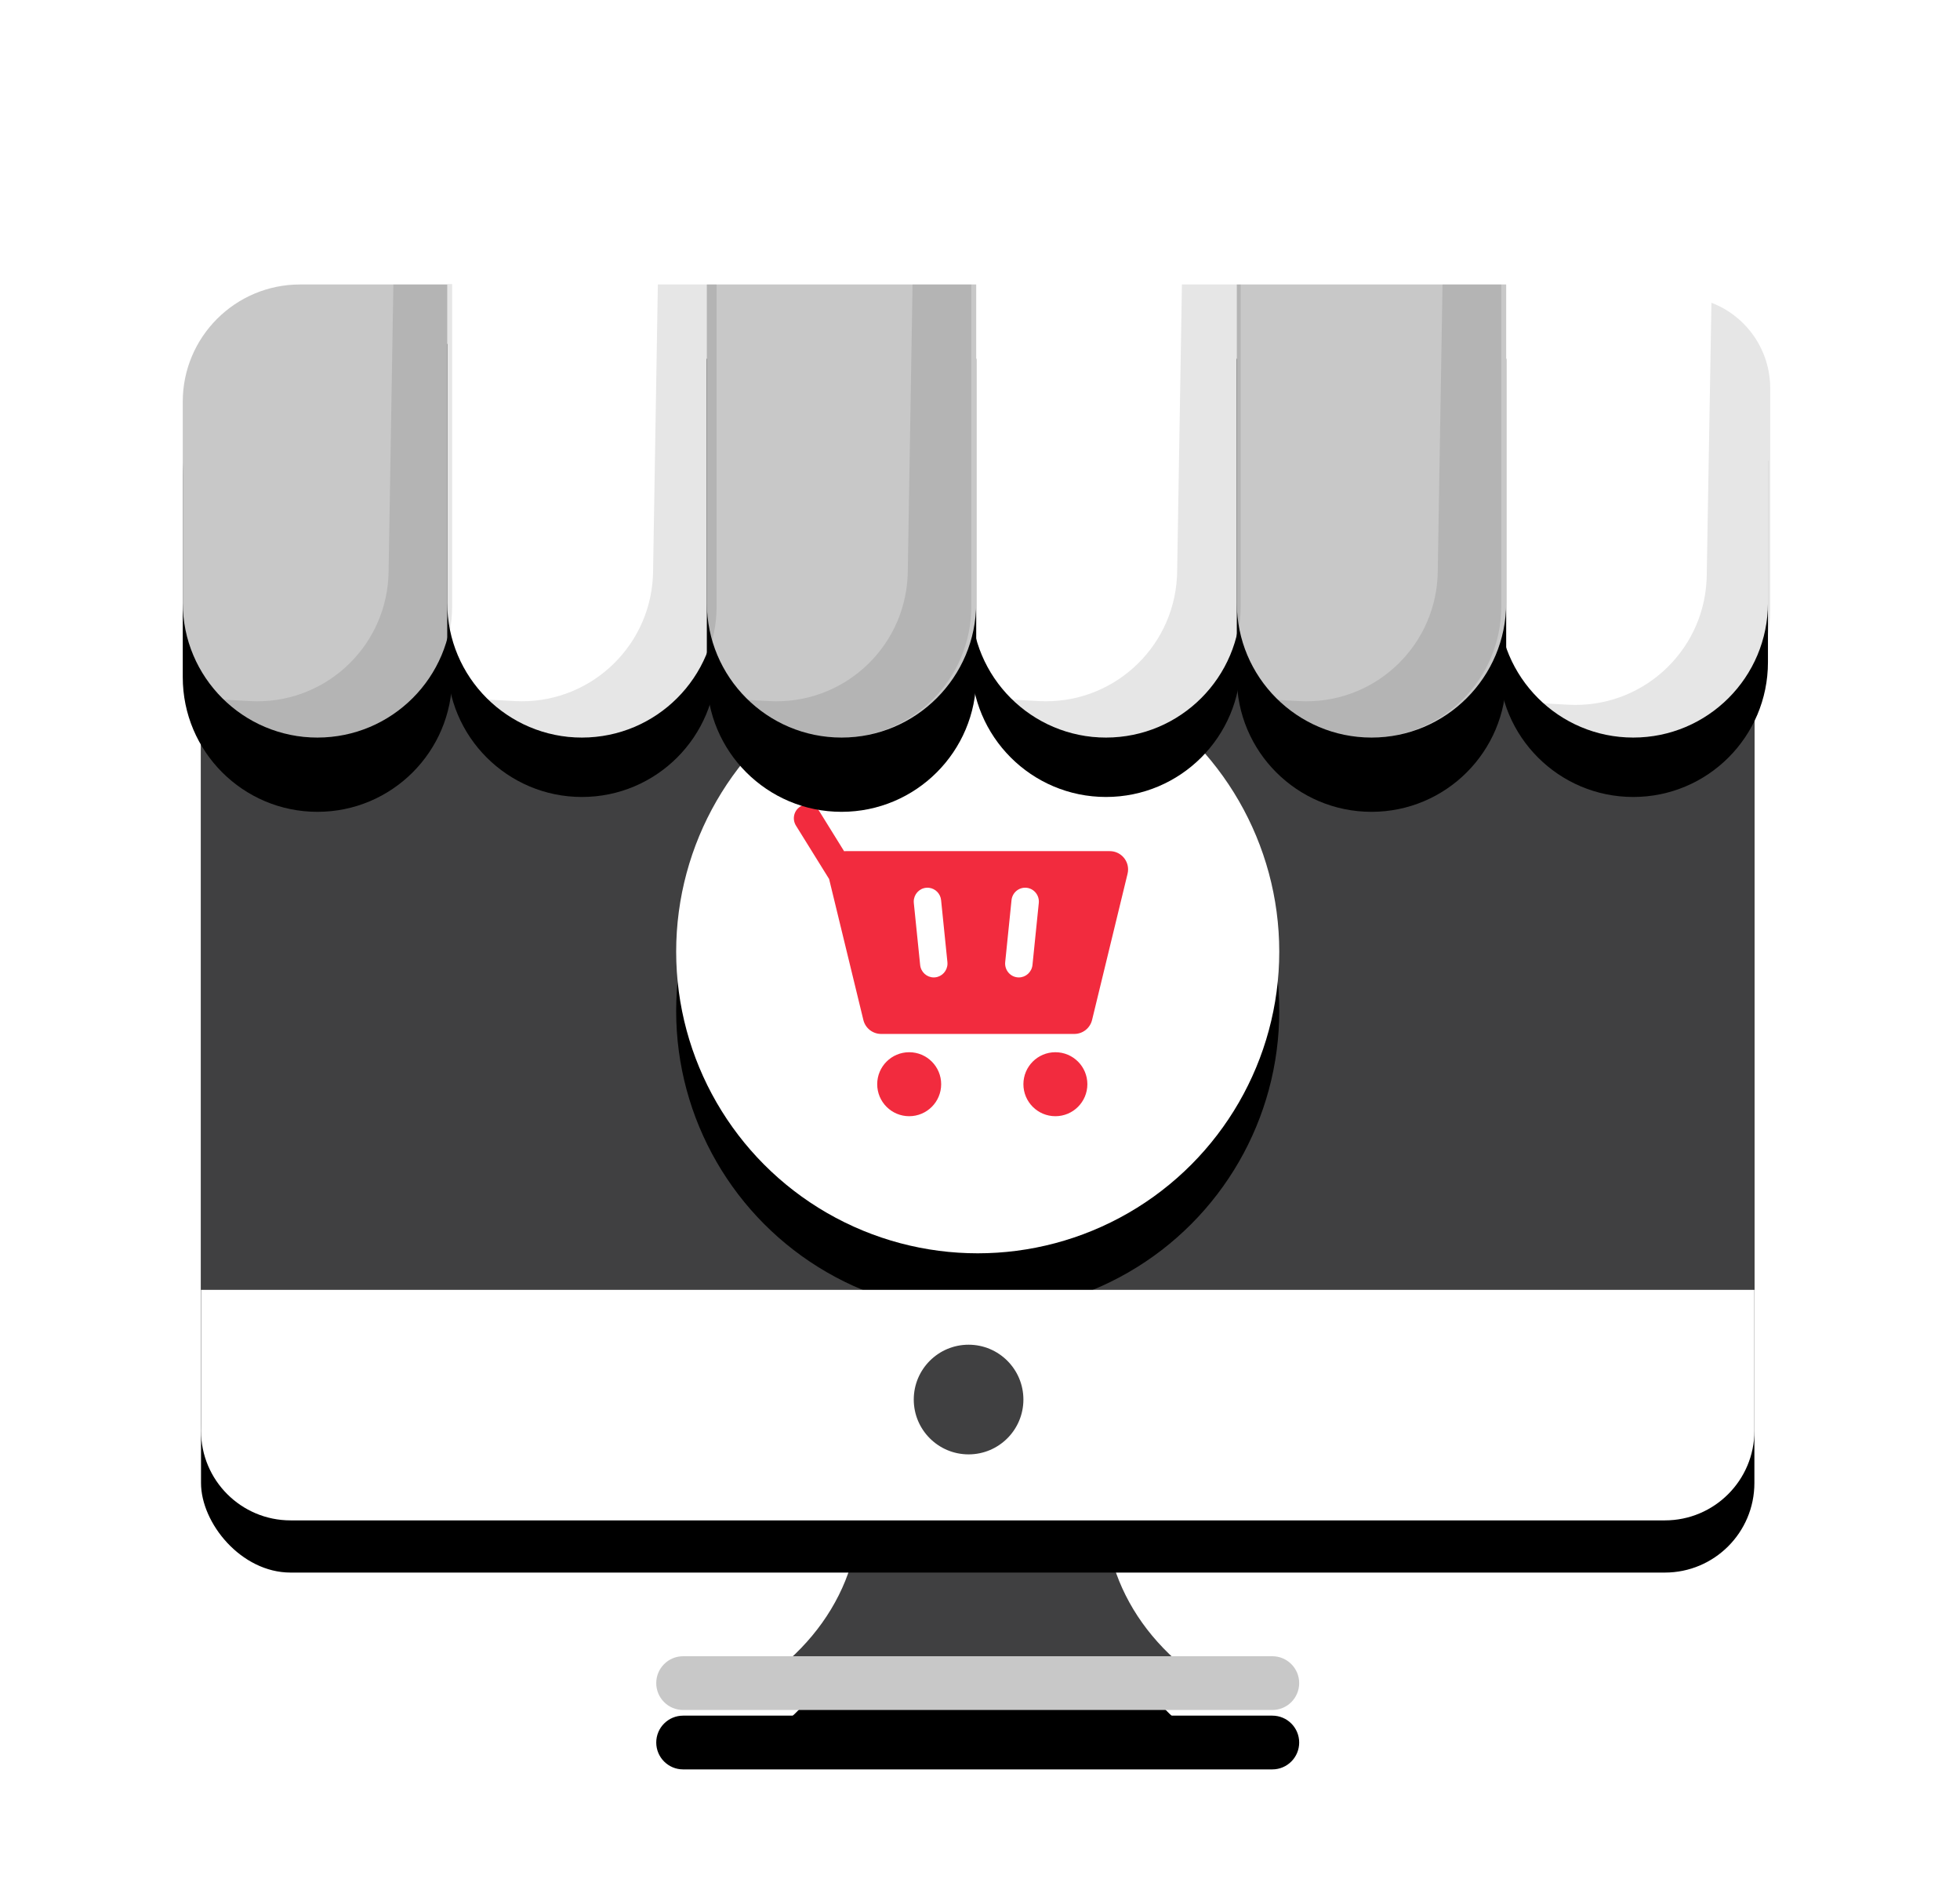
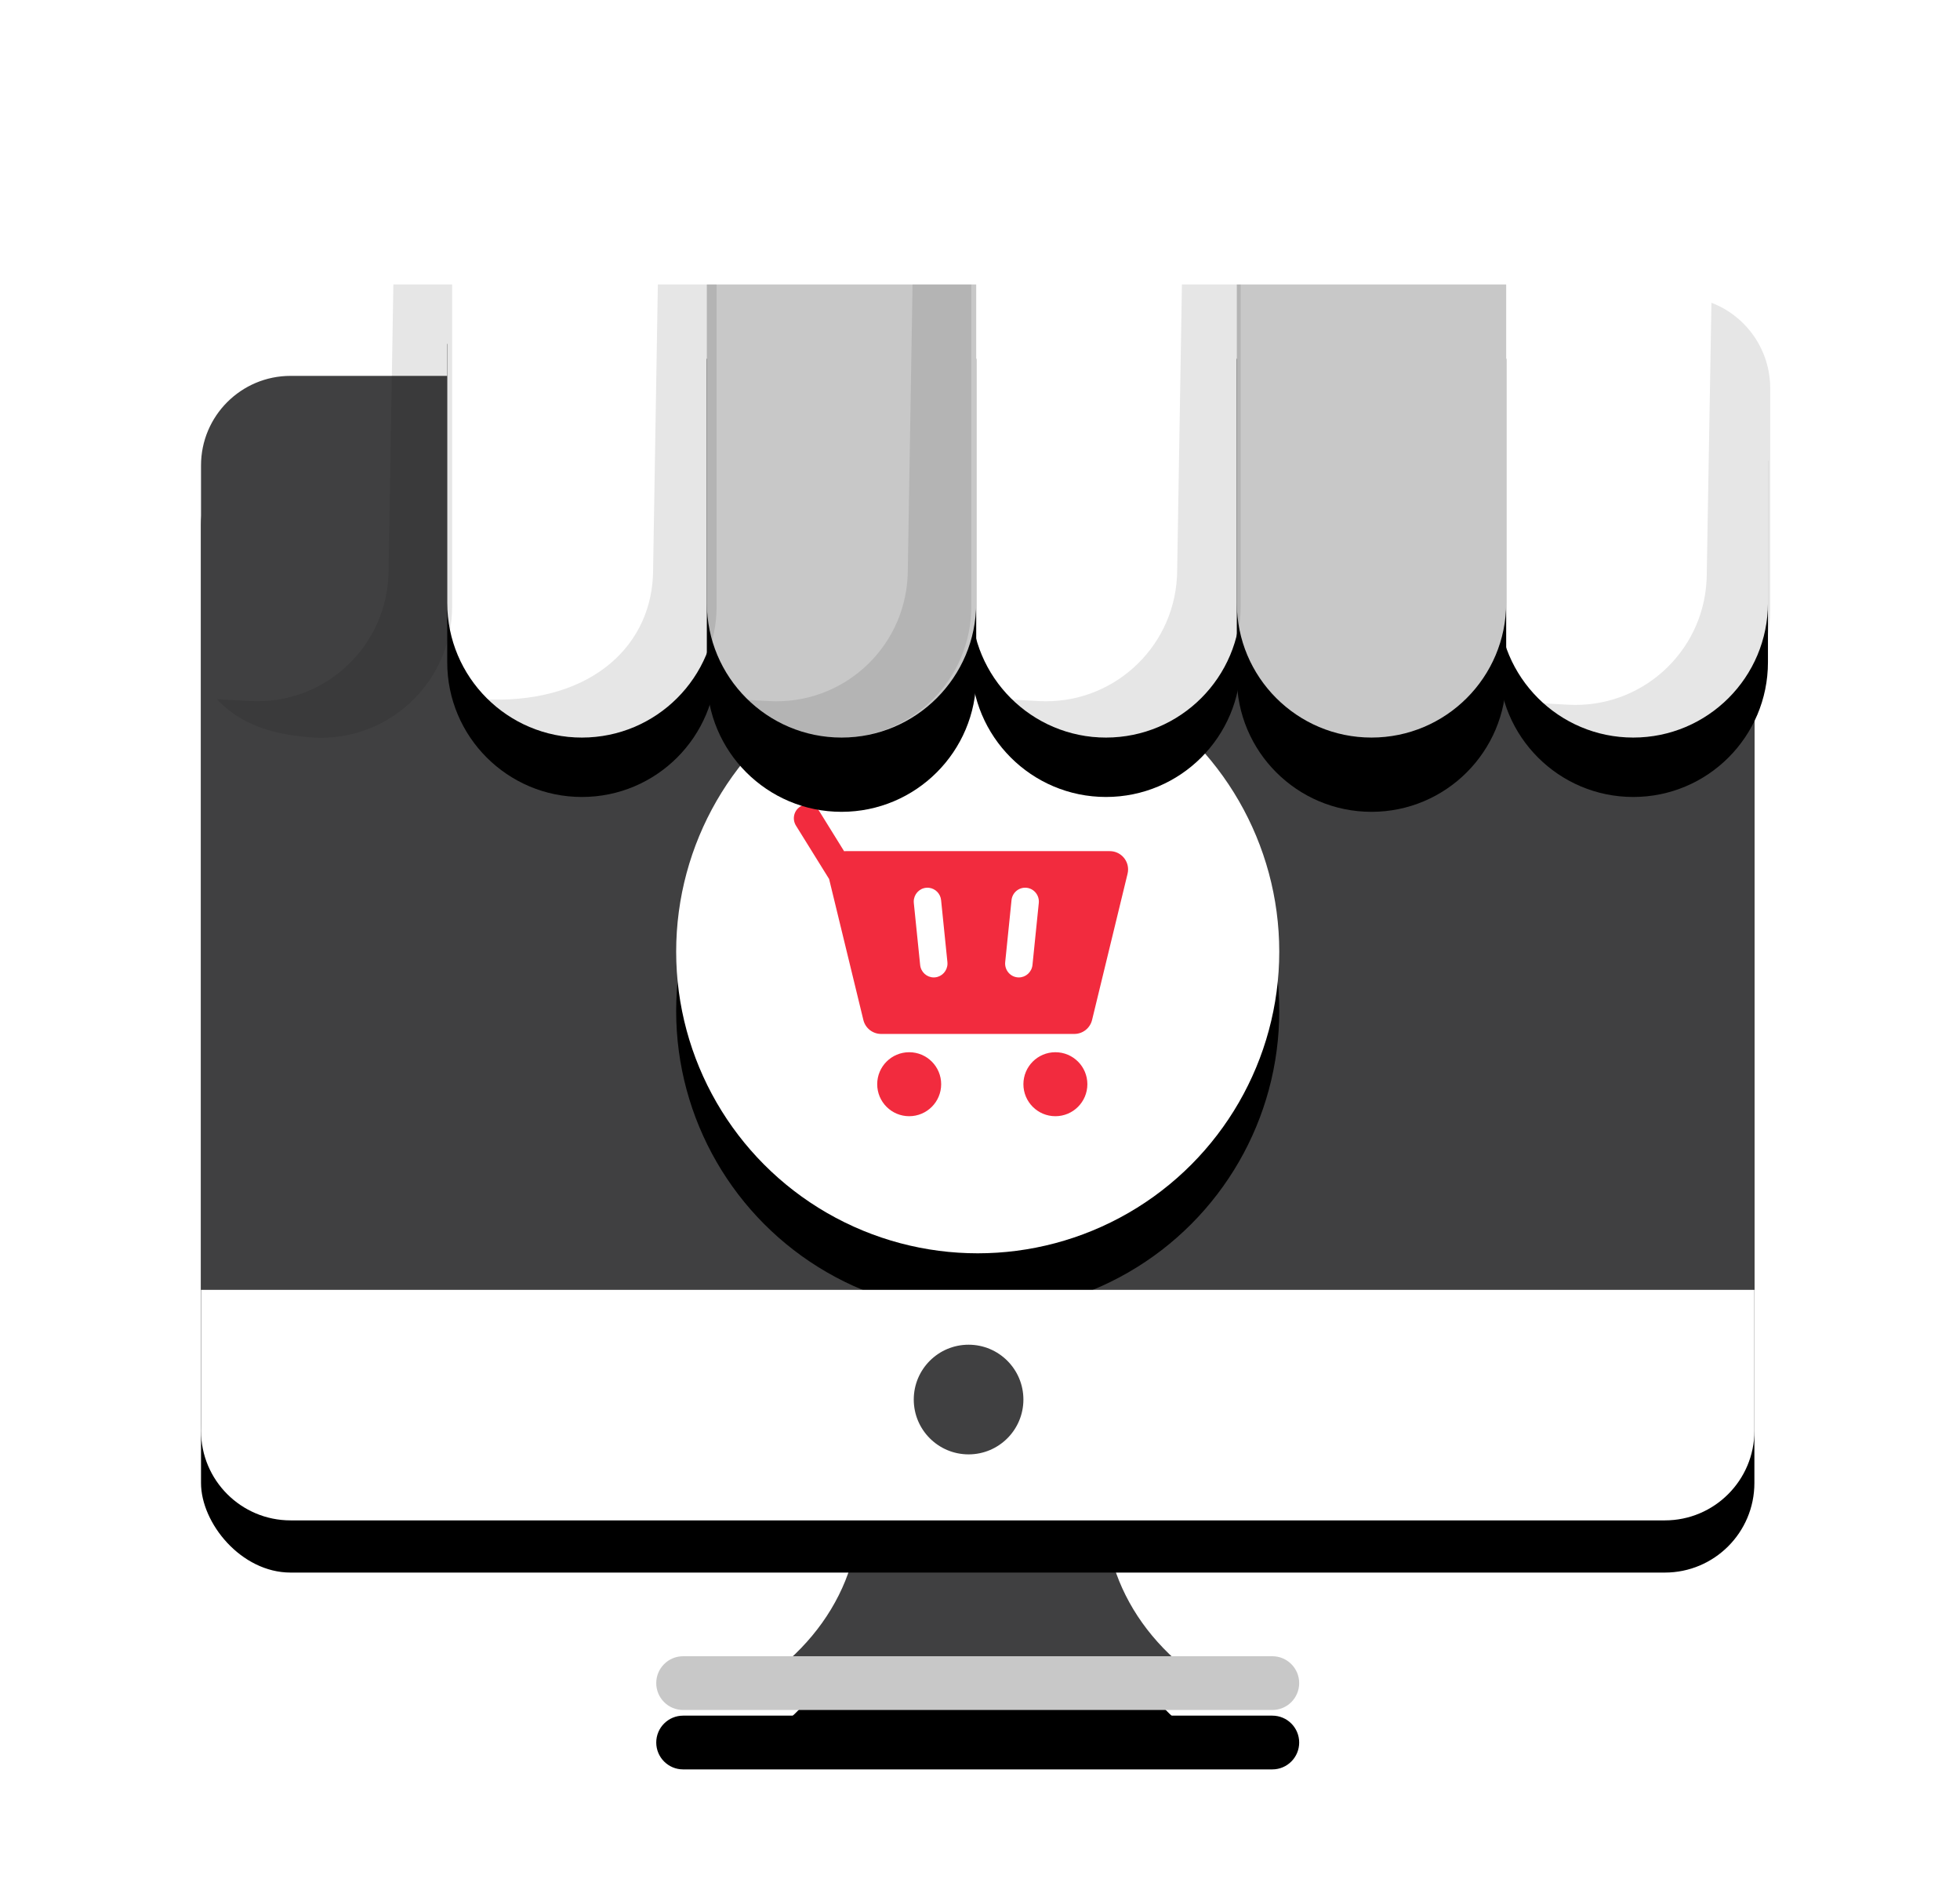
<svg xmlns="http://www.w3.org/2000/svg" xmlns:xlink="http://www.w3.org/1999/xlink" width="132px" height="127px" viewBox="0 0 132 127" version="1.1">
  <title>Group 15</title>
  <desc>Created with Sketch.</desc>
  <defs>
    <path d="M37.214,88.923 C40.107,87.151 42.198,84.98 43.487,82.409 C44.776,79.838 45.09,77.215 44.429,74.537 L44.429,74.537 L53.447,74.537 L61.865,74.537 C61.203,77.215 61.517,79.838 62.807,82.409 C64.096,84.98 66.187,87.151 69.08,88.923 L53.447,88.923 L52.846,88.923 Z" id="path-1" />
    <filter x="-34.5%" y="-48.7%" width="169.0%" height="252.9%" filterUnits="objectBoundingBox" id="filter-2">
      <feOffset dx="0" dy="4" in="SourceAlpha" result="shadowOffsetOuter1" />
      <feGaussianBlur stdDeviation="3" in="shadowOffsetOuter1" result="shadowBlurOuter1" />
      <feColorMatrix values="0 0 0 0 0   0 0 0 0 0   0 0 0 0 0  0 0 0 0.107 0" type="matrix" in="shadowBlurOuter1" />
    </filter>
    <rect id="path-3" x="0.538" y="0.308" width="104.615" height="76.573" rx="6.031" />
    <filter x="-10.5%" y="-9.1%" width="121.0%" height="128.7%" filterUnits="objectBoundingBox" id="filter-4">
      <feOffset dx="0" dy="4" in="SourceAlpha" result="shadowOffsetOuter1" />
      <feGaussianBlur stdDeviation="3" in="shadowOffsetOuter1" result="shadowBlurOuter1" />
      <feColorMatrix values="0 0 0 0 0   0 0 0 0 0   0 0 0 0 0  0 0 0 0.107 0" type="matrix" in="shadowBlurOuter1" />
    </filter>
    <circle id="path-5" cx="52.846" cy="39.077" r="20.308" />
    <filter x="-27.1%" y="-17.2%" width="154.2%" height="154.2%" filterUnits="objectBoundingBox" id="filter-6">
      <feOffset dx="0" dy="4" in="SourceAlpha" result="shadowOffsetOuter1" />
      <feGaussianBlur stdDeviation="3" in="shadowOffsetOuter1" result="shadowBlurOuter1" />
      <feColorMatrix values="0 0 0 0 0   0 0 0 0 0   0 0 0 0 0  0 0 0 0.107 0" type="matrix" in="shadowBlurOuter1" />
    </filter>
    <path d="M33.005,90.133 C32.006,90.133 31.196,89.323 31.196,88.324 C31.196,87.324 32.006,86.514 33.005,86.514 L72.687,86.514 C73.686,86.514 74.496,87.324 74.496,88.324 C74.496,89.323 73.686,90.133 72.687,90.133 L33.005,90.133 Z" id="path-7" />
    <filter x="-25.4%" y="-193.5%" width="150.8%" height="708.0%" filterUnits="objectBoundingBox" id="filter-8">
      <feOffset dx="0" dy="4" in="SourceAlpha" result="shadowOffsetOuter1" />
      <feGaussianBlur stdDeviation="3" in="shadowOffsetOuter1" result="shadowBlurOuter1" />
      <feColorMatrix values="0 0 0 0 0   0 0 0 0 0   0 0 0 0 0  0 0 0 0.107 0" type="matrix" in="shadowBlurOuter1" />
    </filter>
-     <path d="M7.896,0 L18.142,0 L18.142,0 L18.142,21.435 C18.142,26.445 14.081,30.506 9.071,30.506 C4.061,30.506 1.06197045e-15,26.445 0,21.435 L0,7.896 C-1.4222024e-15,3.535 3.535,-8.71424546e-17 7.896,0 Z" id="path-9" />
    <filter x="-88.2%" y="-36.1%" width="276.4%" height="204.9%" filterUnits="objectBoundingBox" id="filter-10">
      <feOffset dx="0" dy="5" in="SourceAlpha" result="shadowOffsetOuter1" />
      <feGaussianBlur stdDeviation="4.5" in="shadowOffsetOuter1" result="shadowBlurOuter1" />
      <feColorMatrix values="0 0 0 0 0   0 0 0 0 0   0 0 0 0 0  0 0 0 0.107 0" type="matrix" in="shadowBlurOuter1" />
    </filter>
    <path d="M17.812,0 L35.954,0 L35.954,21.435 C35.954,26.445 31.893,30.506 26.883,30.506 C21.874,30.506 17.812,26.445 17.812,21.435 L17.812,0 L17.812,0 Z" id="path-11" />
    <filter x="-60.6%" y="-22.9%" width="221.3%" height="172.1%" filterUnits="objectBoundingBox" id="filter-12">
      <feOffset dx="0" dy="4" in="SourceAlpha" result="shadowOffsetOuter1" />
      <feGaussianBlur stdDeviation="3" in="shadowOffsetOuter1" result="shadowBlurOuter1" />
      <feColorMatrix values="0 0 0 0 0   0 0 0 0 0   0 0 0 0 0  0 0 0 0.107 0" type="matrix" in="shadowBlurOuter1" />
    </filter>
    <path d="M53.107,0 L71.249,0 L71.249,21.435 C71.249,26.445 67.188,30.506 62.178,30.506 C57.168,30.506 53.107,26.445 53.107,21.435 L53.107,0 L53.107,0 Z" id="path-13" />
    <filter x="-60.6%" y="-22.9%" width="221.3%" height="172.1%" filterUnits="objectBoundingBox" id="filter-14">
      <feOffset dx="0" dy="4" in="SourceAlpha" result="shadowOffsetOuter1" />
      <feGaussianBlur stdDeviation="3" in="shadowOffsetOuter1" result="shadowBlurOuter1" />
      <feColorMatrix values="0 0 0 0 0   0 0 0 0 0   0 0 0 0 0  0 0 0 0.107 0" type="matrix" in="shadowBlurOuter1" />
    </filter>
    <path d="M35.295,0 L53.437,0 L53.437,21.435 C53.437,26.445 49.376,30.506 44.366,30.506 C39.356,30.506 35.295,26.445 35.295,21.435 L35.295,0 L35.295,0 Z" id="path-15" />
    <filter x="-88.2%" y="-36.1%" width="276.4%" height="204.9%" filterUnits="objectBoundingBox" id="filter-16">
      <feOffset dx="0" dy="5" in="SourceAlpha" result="shadowOffsetOuter1" />
      <feGaussianBlur stdDeviation="4.5" in="shadowOffsetOuter1" result="shadowBlurOuter1" />
      <feColorMatrix values="0 0 0 0 0   0 0 0 0 0   0 0 0 0 0  0 0 0 0.107 0" type="matrix" in="shadowBlurOuter1" />
    </filter>
    <path d="M88.615,0 L98.862,0 C103.223,-1.68921438e-15 106.758,3.535 106.758,7.896 L106.758,21.435 C106.758,26.445 102.696,30.506 97.686,30.506 C92.677,30.506 88.615,26.445 88.615,21.435 L88.615,0 L88.615,0 Z" id="path-17" />
    <filter x="-60.6%" y="-22.9%" width="221.3%" height="172.1%" filterUnits="objectBoundingBox" id="filter-18">
      <feOffset dx="0" dy="4" in="SourceAlpha" result="shadowOffsetOuter1" />
      <feGaussianBlur stdDeviation="3" in="shadowOffsetOuter1" result="shadowBlurOuter1" />
      <feColorMatrix values="0 0 0 0 0   0 0 0 0 0   0 0 0 0 0  0 0 0 0.107 0" type="matrix" in="shadowBlurOuter1" />
    </filter>
    <path d="M70.987,0 L89.129,0 L89.129,21.435 C89.129,26.445 85.068,30.506 80.058,30.506 C75.048,30.506 70.987,26.445 70.987,21.435 L70.987,0 L70.987,0 Z" id="path-19" />
    <filter x="-88.2%" y="-36.1%" width="276.4%" height="204.9%" filterUnits="objectBoundingBox" id="filter-20">
      <feOffset dx="0" dy="5" in="SourceAlpha" result="shadowOffsetOuter1" />
      <feGaussianBlur stdDeviation="4.5" in="shadowOffsetOuter1" result="shadowBlurOuter1" />
      <feColorMatrix values="0 0 0 0 0   0 0 0 0 0   0 0 0 0 0  0 0 0 0.107 0" type="matrix" in="shadowBlurOuter1" />
    </filter>
  </defs>
  <g id="Page-1" stroke="none" stroke-width="1" fill="none" fill-rule="evenodd">
    <g id="4-hizmetler" transform="translate(-884, -602)">
      <g id="Group-6" transform="translate(870, 585)">
        <g id="Group-2">
          <g id="Group-15" transform="translate(6, 0)">
            <path d="M108.136,144 C140.478,144 142,107.327 142,78.395 C142,49.462 140.478,11 108.136,11 C75.794,11 20,45.785 20,78.395 C20,111.004 75.794,144 108.136,144 Z" id="Oval" fill="#FFFFFF" opacity="0.601" transform="translate(81, 77.5) scale(-1, 1) rotate(74) translate(-81, -77.5) " />
            <g id="Group-3" transform="translate(20, 36)">
              <g id="Group" transform="translate(1, 6)">
                <g id="Combined-Shape">
                  <use fill="black" fill-opacity="1" filter="url(#filter-2)" xlink:href="#path-1" />
                  <use fill="#404041" fill-rule="evenodd" xlink:href="#path-1" />
                </g>
                <g id="Rectangle">
                  <use fill="black" fill-opacity="1" filter="url(#filter-4)" xlink:href="#path-3" />
                  <use fill="#404041" fill-rule="evenodd" xlink:href="#path-3" />
                </g>
                <g id="Oval">
                  <use fill="black" fill-opacity="1" filter="url(#filter-6)" xlink:href="#path-5" />
                  <use fill="#FFFFFF" fill-rule="evenodd" xlink:href="#path-5" />
                </g>
                <g id="Group-5" transform="translate(39.923, 28.615)" fill="#F22B3E">
                  <path d="M2.25,0.996 L3.925,3.697 C3.959,3.694 3.993,3.692 4.027,3.692 L21.819,3.692 C22.499,3.692 23.05,4.243 23.05,4.923 C23.05,5.021 23.038,5.118 23.015,5.214 L20.624,15.06 C20.49,15.612 19.996,16 19.428,16 L6.418,16 C5.85,16 5.356,15.612 5.222,15.06 L2.915,5.569 C2.908,5.558 2.901,5.547 2.895,5.536 L0.683,1.974 C0.411,1.535 0.541,0.961 0.974,0.691 C1.407,0.422 1.978,0.557 2.25,0.996 Z M15.2,6.992 L14.774,11.164 C14.722,11.677 15.09,12.137 15.597,12.19 C15.63,12.193 15.662,12.195 15.693,12.195 C16.161,12.195 16.561,11.837 16.611,11.356 L17.036,7.185 C17.089,6.671 16.72,6.212 16.213,6.159 C15.706,6.107 15.252,6.479 15.2,6.992 Z M9.444,6.159 L9.444,6.159 C8.973,6.208 8.621,6.607 8.615,7.075 L8.62,7.185 L9.046,11.356 C9.095,11.837 9.496,12.195 9.963,12.195 C9.995,12.195 10.027,12.193 10.059,12.19 C10.53,12.14 10.881,11.741 10.887,11.273 L10.882,11.164 L10.457,6.992 C10.412,6.552 10.072,6.216 9.657,6.162 L9.551,6.154 Z" id="Combined-Shape" />
                  <circle id="Oval" cx="8.308" cy="19.385" r="2.154" />
                  <circle id="Oval-Copy-4" cx="18.154" cy="19.385" r="2.154" />
                </g>
                <path d="M0.538,61.846 L105.154,61.846 L105.154,71.336 C105.154,74.667 102.454,77.367 99.123,77.367 L6.569,77.367 C3.239,77.367 0.538,74.667 0.538,71.336 L0.538,61.846 L0.538,61.846 Z" id="Rectangle" fill="#FFFFFF" />
                <circle id="Oval-Copy" fill="#404041" cx="52.231" cy="69.231" r="3.692" />
                <g id="Path-5">
                  <use fill="black" fill-opacity="1" filter="url(#filter-8)" xlink:href="#path-7" />
                  <use fill="#C8C8C8" fill-rule="evenodd" xlink:href="#path-7" />
                </g>
              </g>
              <g id="Group-14" transform="translate(0.308, 0.154)">
                <g id="Rectangle">
                  <use fill="black" fill-opacity="1" filter="url(#filter-10)" xlink:href="#path-9" />
                  <use fill="#C8C8C8" fill-rule="evenodd" xlink:href="#path-9" />
                </g>
                <g id="Rectangle-Copy-20">
                  <use fill="black" fill-opacity="1" filter="url(#filter-12)" xlink:href="#path-11" />
                  <use fill="#FFFFFF" fill-rule="evenodd" xlink:href="#path-11" />
                </g>
                <g id="Rectangle-Copy-22">
                  <use fill="black" fill-opacity="1" filter="url(#filter-14)" xlink:href="#path-13" />
                  <use fill="#FFFFFF" fill-rule="evenodd" xlink:href="#path-13" />
                </g>
                <g id="Rectangle-Copy-21">
                  <use fill="black" fill-opacity="1" filter="url(#filter-16)" xlink:href="#path-15" />
                  <use fill="#C8C8C8" fill-rule="evenodd" xlink:href="#path-15" />
                </g>
                <g id="Rectangle-Copy-27">
                  <use fill="black" fill-opacity="1" filter="url(#filter-18)" xlink:href="#path-17" />
                  <use fill="#FFFFFF" fill-rule="evenodd" xlink:href="#path-17" />
                </g>
                <path d="M18.142,0 L18.142,21.677 C18.142,26.561 14.183,30.52 9.299,30.52 C9.024,30.52 8.749,30.507 8.475,30.482 C8.008,30.438 7.589,30.387 7.217,30.327 C5.106,29.99 3.47,29.19 2.309,27.926 L4.53,28.049 C9.407,28.32 13.579,24.586 13.849,19.709 C13.856,19.595 13.86,19.481 13.862,19.367 L14.184,0 L14.184,0 L18.142,0 Z" id="Rectangle-Copy-28" fill-opacity="0.1" fill="#000000" fill-rule="nonzero" />
-                 <path d="M35.954,0 L35.954,21.677 C35.954,26.561 31.995,30.52 27.111,30.52 C26.836,30.52 26.561,30.507 26.288,30.482 C25.821,30.438 25.401,30.387 25.03,30.327 C22.918,29.99 21.282,29.19 20.121,27.926 L22.343,28.049 C27.219,28.32 31.391,24.586 31.662,19.709 C31.668,19.595 31.672,19.481 31.674,19.367 L31.996,0 L31.996,0 L35.954,0 Z" id="Rectangle-Copy-29" fill-opacity="0.1" fill="#000000" fill-rule="nonzero" />
+                 <path d="M35.954,0 L35.954,21.677 C35.954,26.561 31.995,30.52 27.111,30.52 C26.836,30.52 26.561,30.507 26.288,30.482 C25.821,30.438 25.401,30.387 25.03,30.327 C22.918,29.99 21.282,29.19 20.121,27.926 C27.219,28.32 31.391,24.586 31.662,19.709 C31.668,19.595 31.672,19.481 31.674,19.367 L31.996,0 L31.996,0 L35.954,0 Z" id="Rectangle-Copy-29" fill-opacity="0.1" fill="#000000" fill-rule="nonzero" />
                <path d="M53.107,0 L53.107,21.677 C53.107,26.561 49.148,30.52 44.264,30.52 C43.989,30.52 43.714,30.507 43.44,30.482 C42.973,30.438 42.554,30.387 42.182,30.327 C40.071,29.99 38.435,29.19 37.274,27.926 L39.495,28.049 C44.372,28.32 48.544,24.586 48.814,19.709 C48.821,19.595 48.825,19.481 48.827,19.367 L49.149,0 L49.149,0 L53.107,0 Z" id="Rectangle-Copy-30" fill-opacity="0.1" fill="#000000" fill-rule="nonzero" />
                <g id="Rectangle-Copy-23">
                  <use fill="black" fill-opacity="1" filter="url(#filter-20)" xlink:href="#path-19" />
                  <use fill="#C8C8C8" fill-rule="evenodd" xlink:href="#path-19" />
                </g>
-                 <path d="M88.799,0 L88.799,21.677 C88.799,26.561 84.84,30.52 79.956,30.52 C79.681,30.52 79.406,30.507 79.132,30.482 C78.666,30.438 78.246,30.387 77.874,30.327 C75.763,29.99 74.127,29.19 72.966,27.926 L75.188,28.049 C80.064,28.32 84.236,24.586 84.507,19.709 C84.513,19.595 84.517,19.481 84.519,19.367 L84.841,0 L84.841,0 L88.799,0 Z" id="Rectangle-Copy-32" fill-opacity="0.1" fill="#000000" fill-rule="nonzero" />
                <path d="M71.249,0 L71.249,21.677 C71.249,26.561 67.29,30.52 62.406,30.52 C62.131,30.52 61.856,30.507 61.582,30.482 C61.115,30.438 60.696,30.387 60.324,30.327 C58.213,29.99 56.577,29.19 55.416,27.926 L57.637,28.049 C62.514,28.32 66.686,24.586 66.956,19.709 C66.963,19.595 66.967,19.481 66.969,19.367 L67.291,0 L67.291,0 L71.249,0 Z" id="Rectangle-Copy-31" fill-opacity="0.1" fill="#000000" fill-rule="nonzero" />
                <path d="M106.91,6.988 L106.91,21.924 C106.91,26.808 102.951,30.767 98.067,30.767 C97.792,30.767 97.516,30.754 97.242,30.728 C96.776,30.685 96.357,30.633 95.985,30.574 C93.874,30.236 92.238,29.435 91.077,28.171 L93.303,28.294 C98.18,28.565 102.352,24.831 102.623,19.954 C102.629,19.842 102.633,19.729 102.635,19.617 L102.952,1.231 L102.952,1.231 C105.336,2.145 106.91,4.434 106.91,6.988 Z" id="Rectangle-Copy-36" fill-opacity="0.1" fill="#000000" fill-rule="nonzero" />
              </g>
            </g>
          </g>
        </g>
      </g>
    </g>
  </g>
</svg>